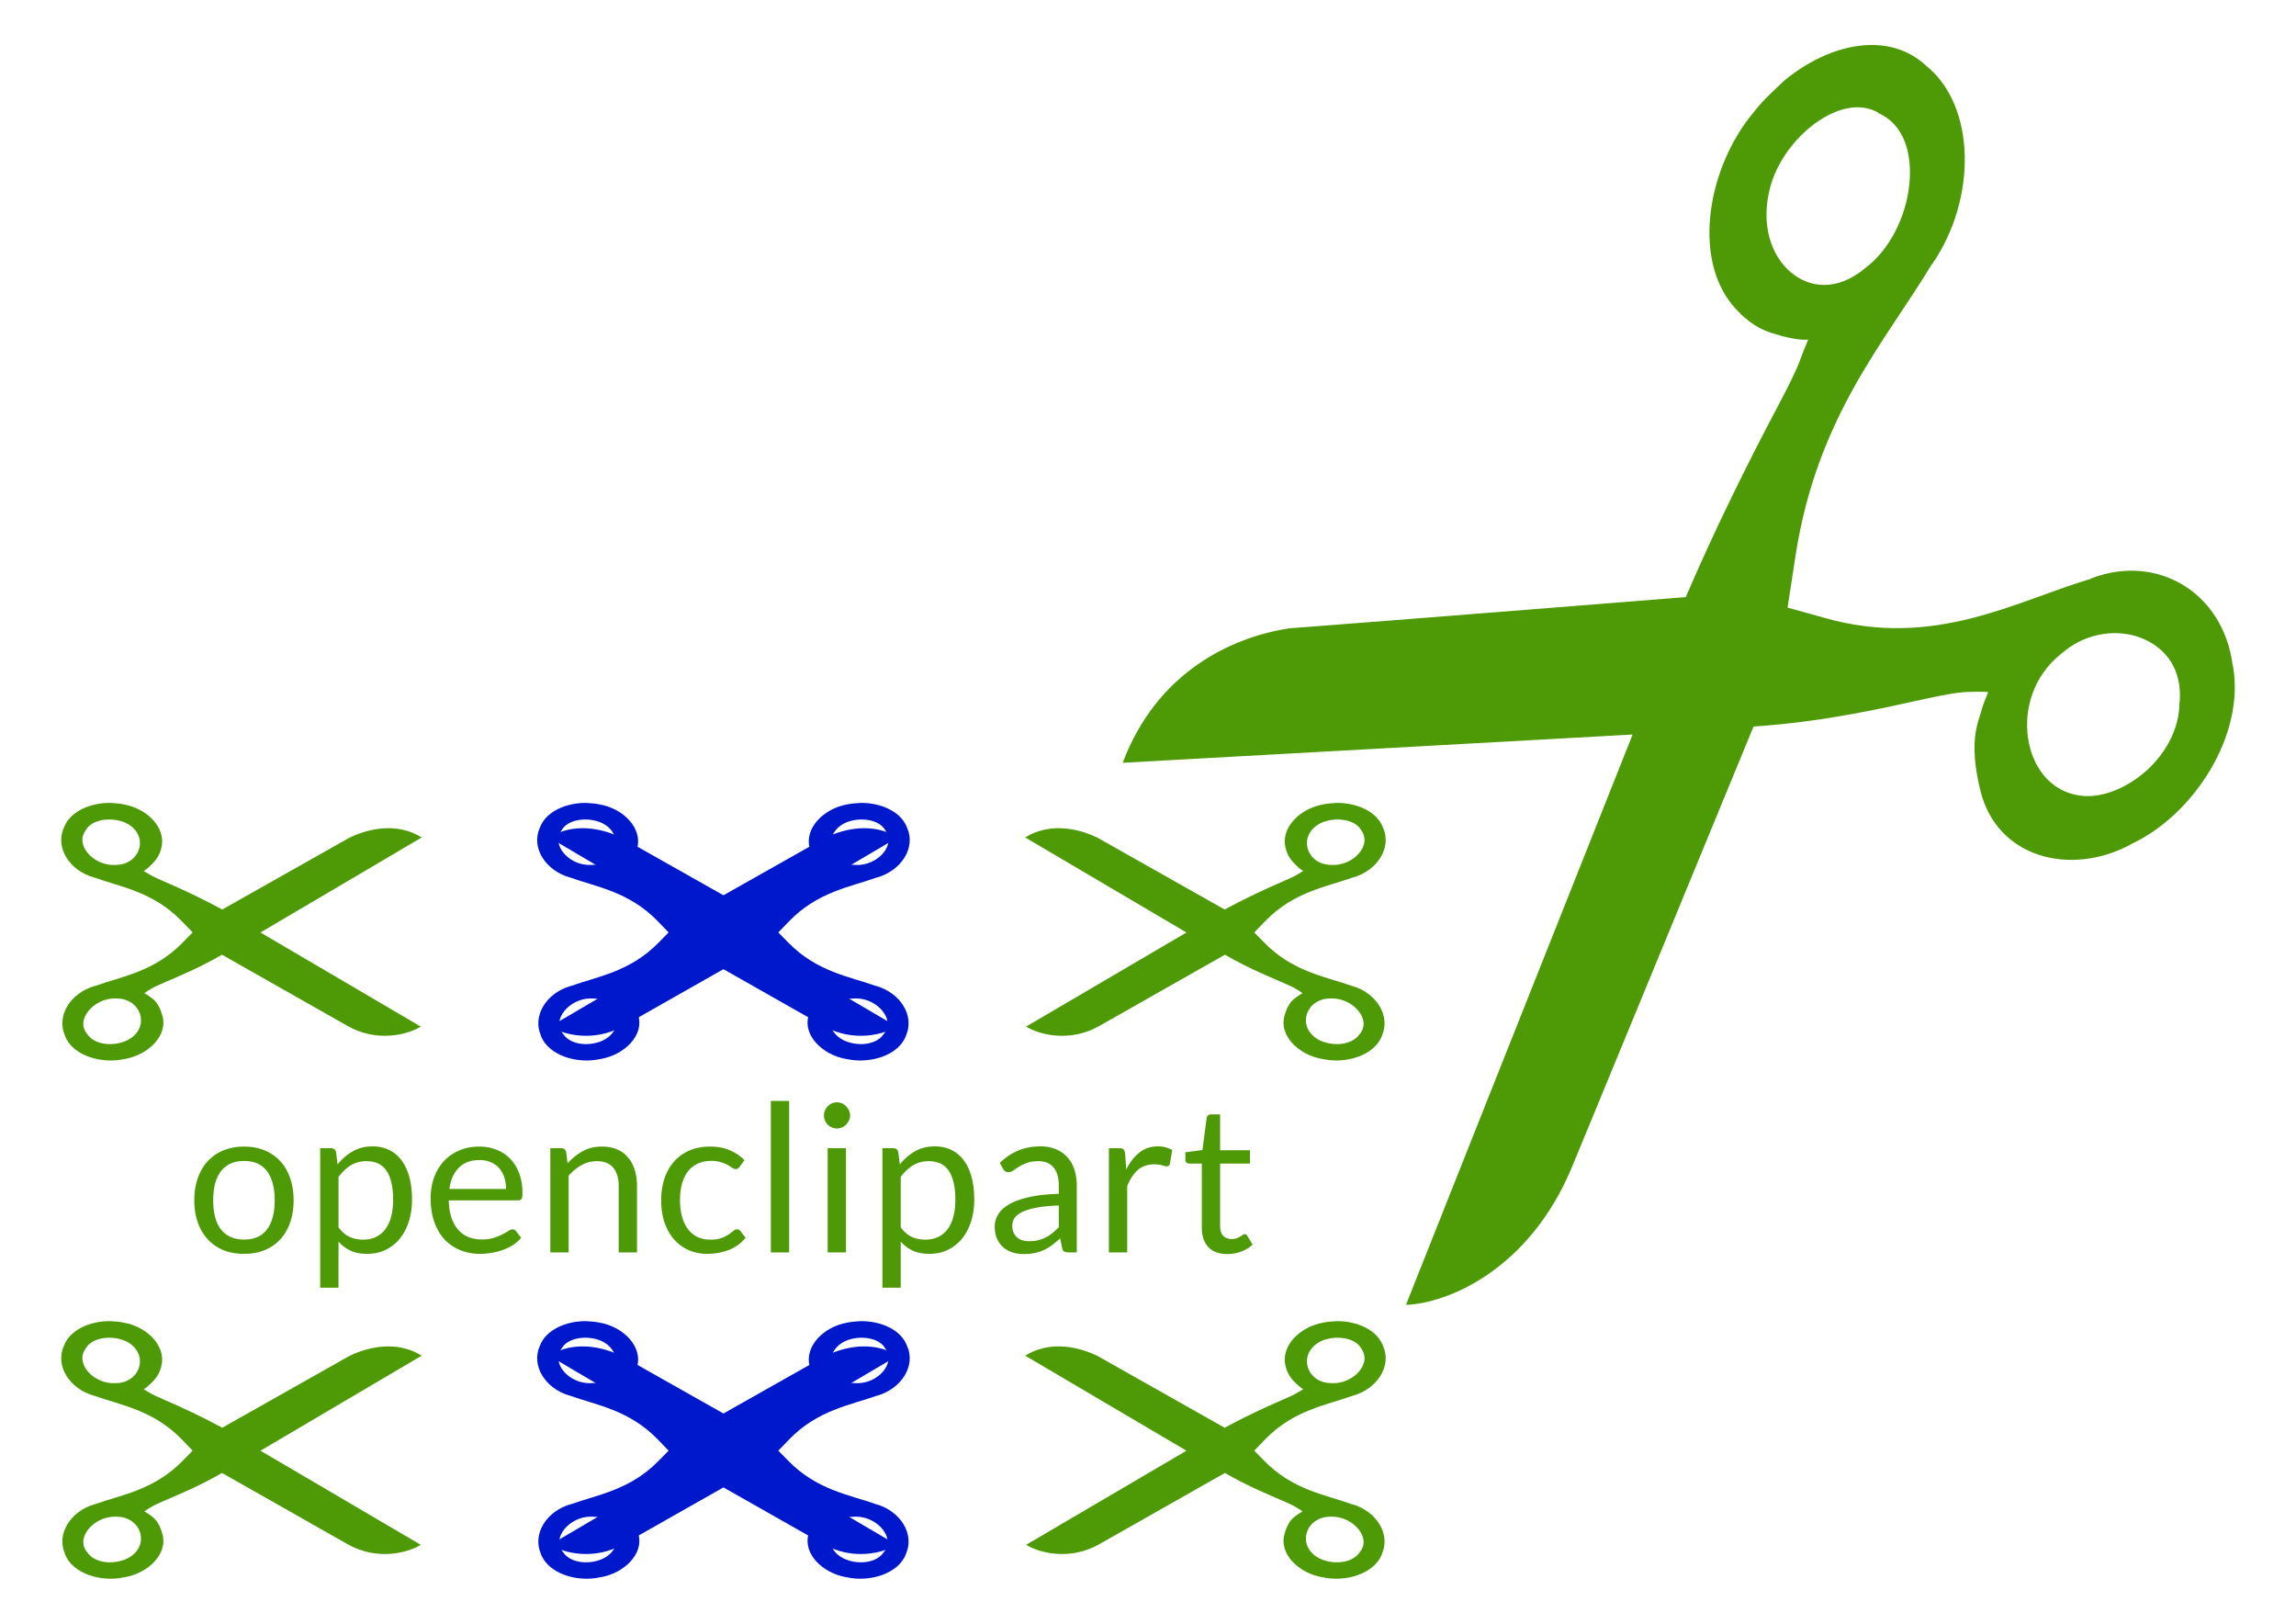
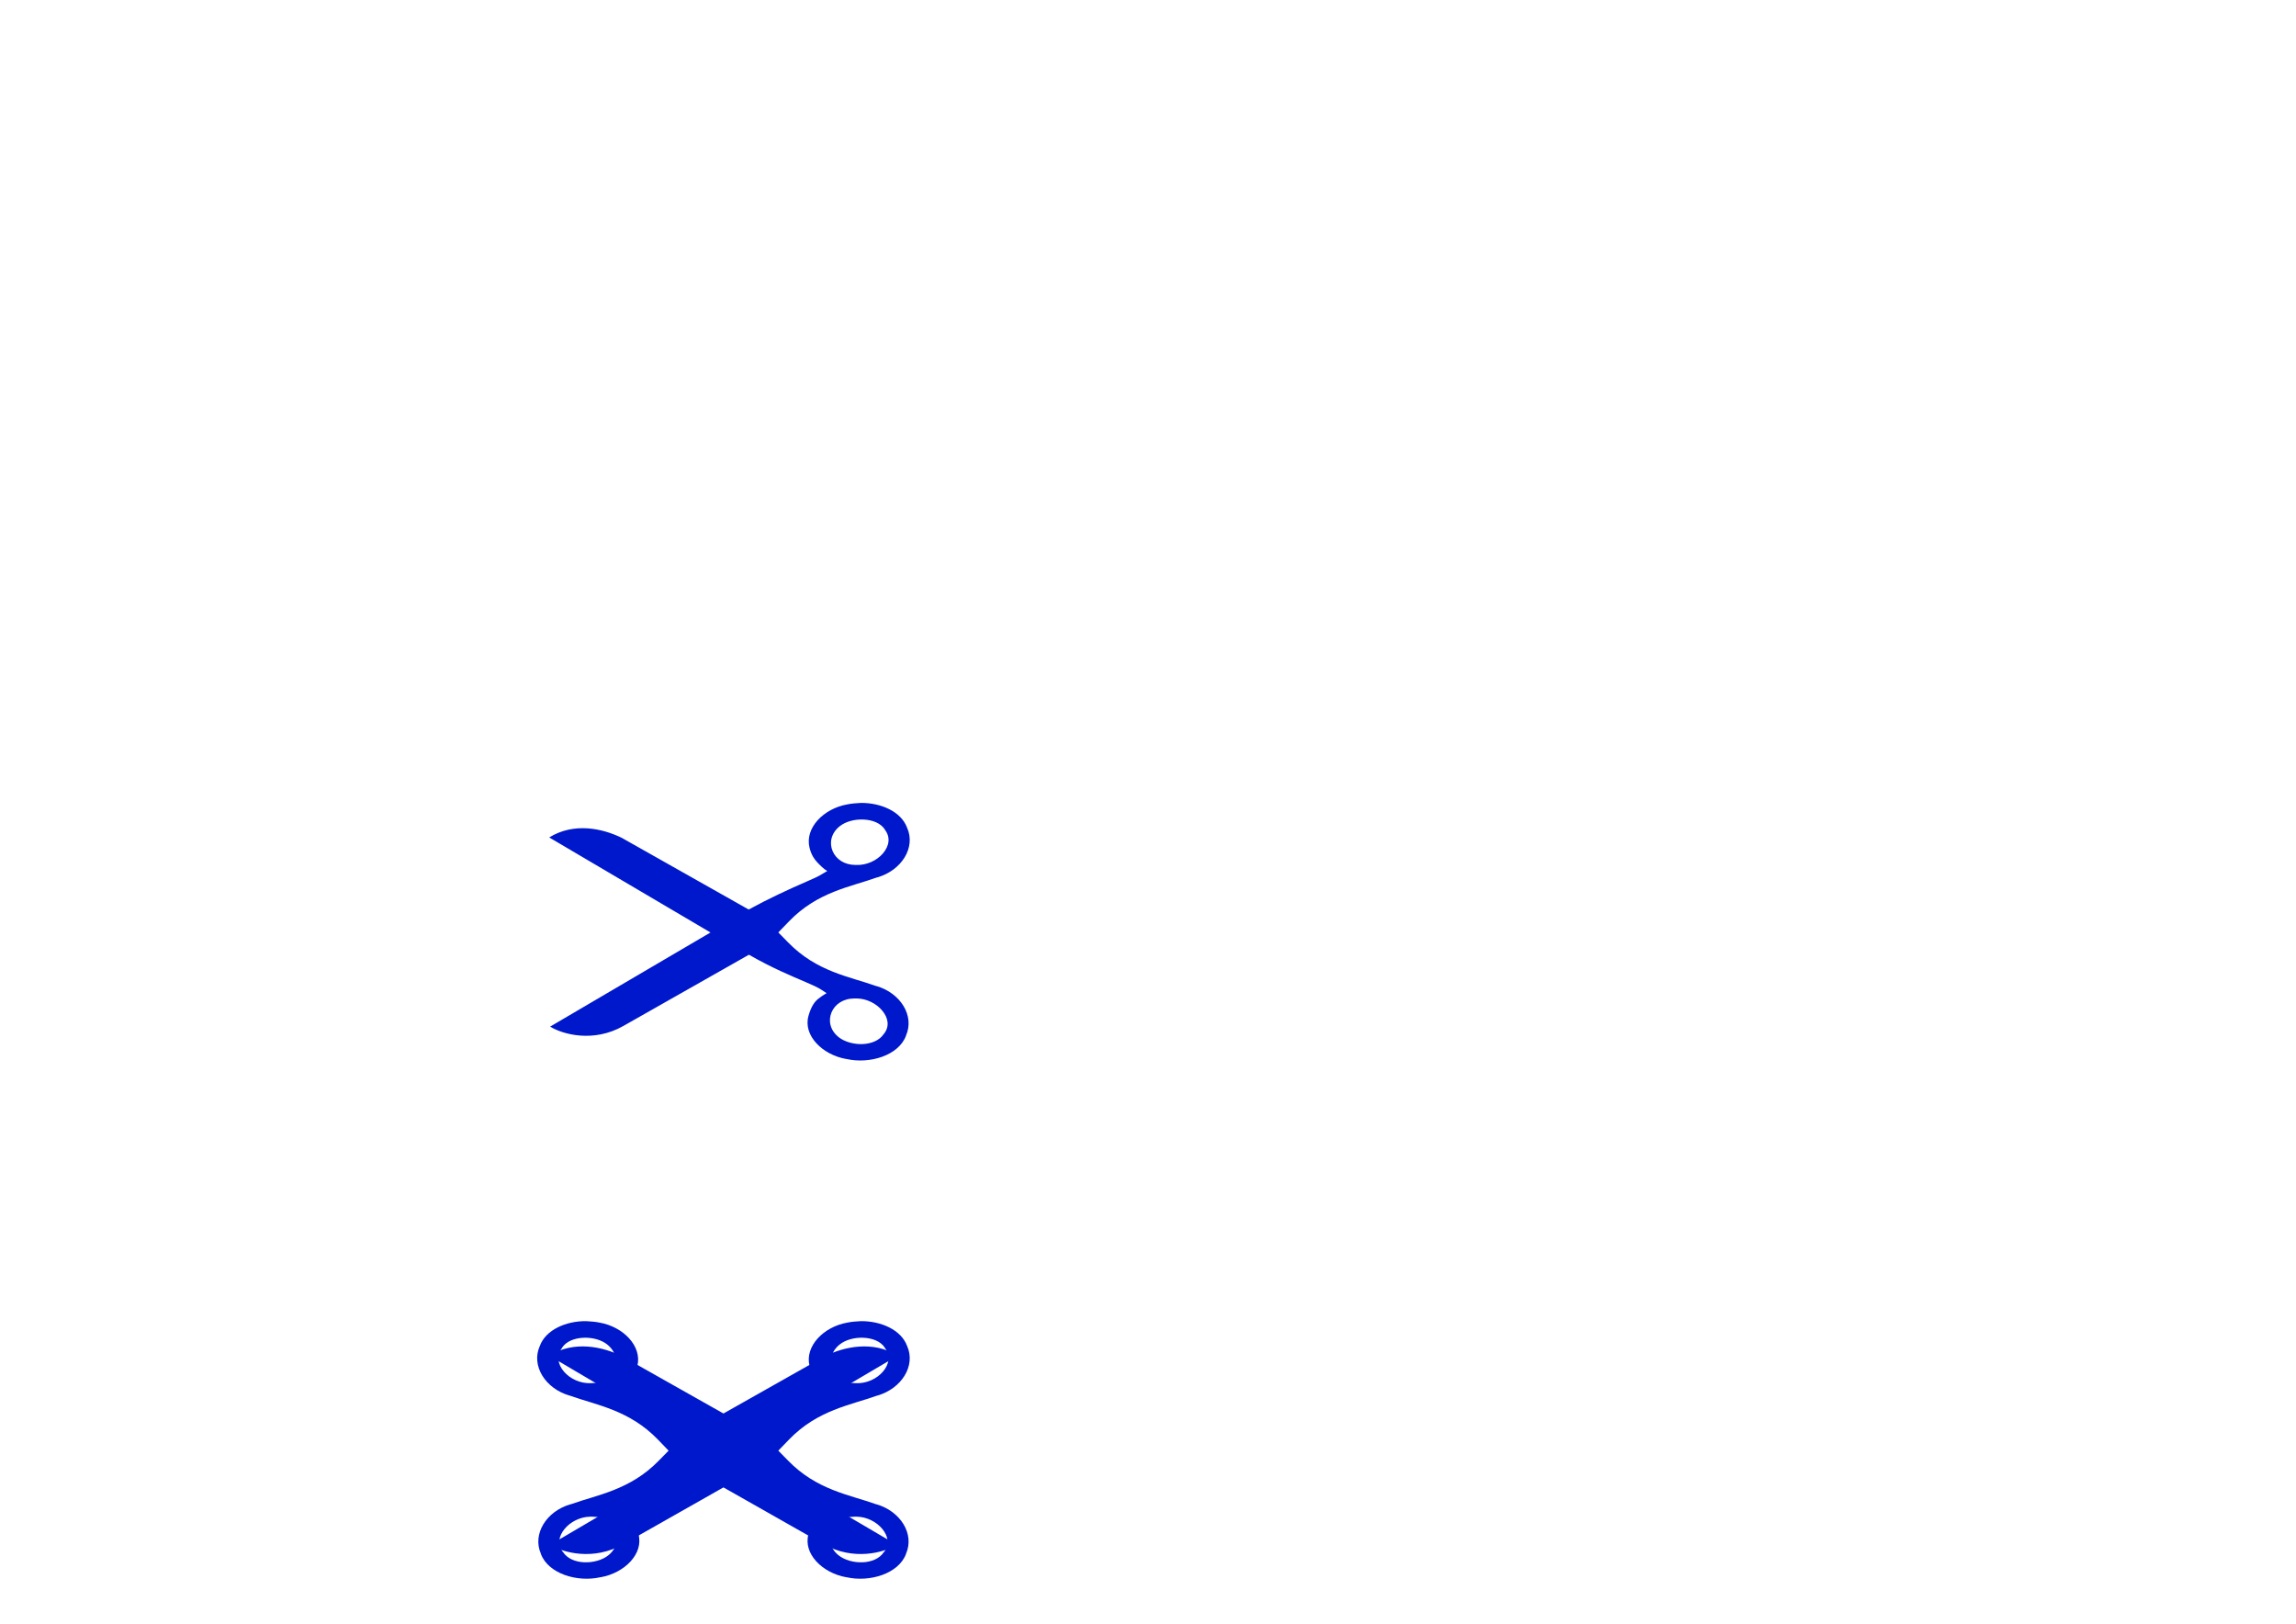
<svg xmlns="http://www.w3.org/2000/svg" viewBox="0 0 1052.362 744.094" width="297mm" height="210mm">
  <g fill="#4e9a06">
-     <path d="M111.866 525.442c3.487 0 6.63.581 9.426 1.744 2.828 1.162 5.216 2.812 7.164 4.948 1.98 2.137 3.487 4.73 4.524 7.777 1.068 3.016 1.603 6.394 1.603 10.133 0 3.77-.535 7.164-1.603 10.18-1.037 3.017-2.545 5.593-4.524 7.73-1.948 2.136-4.336 3.786-7.164 4.948-2.797 1.132-5.939 1.697-9.426 1.697-3.488 0-6.646-.565-9.474-1.697-2.796-1.162-5.184-2.812-7.163-4.948-1.98-2.137-3.504-4.713-4.572-7.73-1.069-3.016-1.603-6.41-1.603-10.18 0-3.739.535-7.117 1.603-10.133 1.068-3.048 2.592-5.64 4.572-7.777 1.979-2.136 4.367-3.786 7.163-4.948 2.828-1.163 5.986-1.744 9.474-1.744m0 42.607c4.713 0 8.232-1.572 10.557-4.714 2.325-3.173 3.487-7.588 3.487-13.244 0-5.687-1.162-10.117-3.487-13.29-2.325-3.174-5.844-4.76-10.557-4.76-2.388 0-4.462.408-6.222 1.225a11.84 11.84 0 00-4.43 3.535c-1.162 1.54-2.042 3.44-2.64 5.702-.565 2.231-.848 4.76-.848 7.589 0 2.827.283 5.357.849 7.588.597 2.23 1.477 4.116 2.64 5.655a12.034 12.034 0 004.43 3.488c1.759.817 3.833 1.225 6.22 1.225M146.762 590.1v-63.91h4.996c1.194 0 1.948.582 2.262 1.745l.707 5.655c2.042-2.482 4.367-4.477 6.975-5.985 2.64-1.509 5.672-2.263 9.097-2.263 2.733 0 5.215.534 7.446 1.603 2.231 1.037 4.132 2.592 5.703 4.666 1.571 2.042 2.78 4.587 3.63 7.635.847 3.048 1.272 6.551 1.272 10.51 0 3.52-.472 6.803-1.414 9.85-.943 3.017-2.294 5.64-4.054 7.871-1.76 2.2-3.927 3.943-6.504 5.232-2.545 1.256-5.42 1.885-8.625 1.885-2.953 0-5.483-.487-7.588-1.461-2.074-.974-3.912-2.357-5.514-4.148V590.1h-8.39m21.257-57.971c-2.733 0-5.137.628-7.21 1.885-2.043 1.257-3.928 3.032-5.657 5.326v23.094c1.54 2.074 3.221 3.535 5.043 4.383 1.854.848 3.912 1.272 6.175 1.272 4.43 0 7.839-1.586 10.227-4.76 2.388-3.173 3.582-7.698 3.582-13.573 0-3.11-.283-5.782-.849-8.013-.534-2.23-1.32-4.053-2.356-5.467-1.037-1.445-2.31-2.498-3.818-3.158-1.508-.66-3.22-.99-5.137-.99M219.68 525.442c2.86 0 5.5.487 7.919 1.46 2.419.944 4.508 2.326 6.268 4.148 1.76 1.791 3.126 4.022 4.1 6.693 1.006 2.64 1.509 5.656 1.509 9.049 0 1.32-.142 2.2-.425 2.64-.283.44-.817.66-1.602.66h-31.766c.063 3.016.471 5.64 1.226 7.87.754 2.23 1.79 4.1 3.11 5.609a12.816 12.816 0 004.713 3.346c1.823.722 3.865 1.084 6.127 1.084 2.105 0 3.912-.236 5.42-.707 1.54-.503 2.86-1.037 3.96-1.603 1.099-.565 2.01-1.084 2.733-1.555.754-.503 1.398-.754 1.932-.754.691 0 1.226.267 1.603.801l2.356 3.064a16.393 16.393 0 01-3.723 3.299c-1.446.911-3 1.665-4.666 2.262a27.522 27.522 0 01-5.09 1.32c-1.76.314-3.504.471-5.232.471-3.299 0-6.347-.55-9.143-1.65a20.705 20.705 0 01-7.211-4.901c-2.01-2.168-3.582-4.839-4.713-8.012-1.131-3.174-1.697-6.819-1.697-10.935 0-3.33.503-6.44 1.508-9.331 1.037-2.891 2.514-5.39 4.43-7.494 1.917-2.137 4.258-3.802 7.023-4.996 2.765-1.225 5.876-1.838 9.332-1.838m.189 6.174c-4.054 0-7.243 1.178-9.568 3.535-2.325 2.325-3.77 5.561-4.336 9.709h25.97c0-1.948-.268-3.724-.802-5.326-.534-1.634-1.32-3.032-2.357-4.195a10.147 10.147 0 00-3.817-2.733c-1.477-.66-3.174-.99-5.09-.99M252.236 573.936v-47.744h4.995c1.194 0 1.948.581 2.263 1.744l.66 5.184c2.073-2.294 4.383-4.147 6.928-5.561 2.576-1.414 5.545-2.121 8.907-2.121 2.608 0 4.902.44 6.882 1.32 2.01.848 3.676 2.073 4.995 3.676 1.351 1.57 2.373 3.472 3.064 5.703.691 2.23 1.037 4.697 1.037 7.4v30.398h-8.39v-30.399c0-3.613-.832-6.41-2.497-8.39-1.634-2.01-4.148-3.016-7.541-3.016-2.482 0-4.808.597-6.976 1.791-2.136 1.194-4.116 2.813-5.938 4.855v35.159h-8.39M339.013 534.677a3.745 3.745 0 01-.754.801c-.251.189-.613.283-1.084.283-.471 0-.99-.188-1.555-.565-.535-.409-1.226-.849-2.074-1.32-.848-.471-1.885-.896-3.11-1.273-1.195-.408-2.671-.612-4.431-.612-2.325 0-4.383.424-6.174 1.272-1.791.817-3.3 2.011-4.525 3.582-1.194 1.571-2.105 3.472-2.733 5.703-.597 2.23-.896 4.729-.896 7.494 0 2.89.33 5.467.99 7.729.66 2.23 1.587 4.116 2.78 5.656a12.25 12.25 0 004.337 3.487c1.728.786 3.66 1.179 5.797 1.179 2.042 0 3.723-.236 5.043-.707 1.32-.503 2.42-1.053 3.299-1.65a28.048 28.048 0 002.168-1.602c.565-.503 1.131-.755 1.697-.755.722 0 1.256.268 1.602.802l2.357 3.063c-2.074 2.545-4.666 4.415-7.777 5.609-3.11 1.162-6.394 1.744-9.85 1.744-2.985 0-5.766-.55-8.342-1.65a19.158 19.158 0 01-6.646-4.76c-1.885-2.105-3.377-4.682-4.477-7.73-1.069-3.047-1.603-6.52-1.603-10.416 0-3.55.487-6.833 1.461-9.85 1.006-3.016 2.451-5.608 4.336-7.776 1.917-2.2 4.274-3.912 7.07-5.138 2.796-1.225 6.001-1.838 9.615-1.838 3.33 0 6.284.55 8.86 1.65a20.894 20.894 0 016.834 4.572l-2.215 3.016M361.703 504.511v69.423h-8.39v-69.423h8.39M387.744 526.19v47.744h-8.389v-47.743h8.39m1.885-14.988c0 .817-.173 1.587-.519 2.31a6.4 6.4 0 01-1.32 1.884 6.043 6.043 0 01-1.885 1.273 5.727 5.727 0 01-2.31.471 5.727 5.727 0 01-2.309-.471 6.871 6.871 0 01-1.885-1.273 6.87 6.87 0 01-1.272-1.885 5.728 5.728 0 01-.471-2.31c0-.816.157-1.586.47-2.309a5.914 5.914 0 011.273-1.932 6.403 6.403 0 011.885-1.32 5.731 5.731 0 012.31-.47 5.731 5.731 0 014.194 1.79 5.567 5.567 0 011.32 1.932c.346.723.519 1.493.519 2.31M404.456 590.1v-63.91h4.995c1.194 0 1.949.582 2.263 1.745l.707 5.655c2.042-2.482 4.367-4.477 6.975-5.985 2.64-1.509 5.671-2.263 9.096-2.263 2.734 0 5.216.534 7.447 1.603 2.23 1.037 4.132 2.592 5.703 4.666 1.57 2.042 2.78 4.587 3.629 7.635.848 3.048 1.272 6.551 1.272 10.51 0 3.52-.471 6.803-1.414 9.85-.942 3.017-2.293 5.64-4.053 7.871-1.76 2.2-3.928 3.943-6.504 5.232-2.545 1.256-5.42 1.885-8.625 1.885-2.954 0-5.483-.487-7.588-1.461-2.074-.974-3.912-2.357-5.514-4.148V590.1h-8.39m21.257-57.971c-2.734 0-5.137.628-7.211 1.885-2.043 1.257-3.928 3.032-5.656 5.326v23.094c1.54 2.074 3.22 3.535 5.043 4.383 1.854.848 3.912 1.272 6.174 1.272 4.43 0 7.84-1.586 10.228-4.76 2.388-3.173 3.581-7.698 3.581-13.573 0-3.11-.282-5.782-.848-8.013-.534-2.23-1.32-4.053-2.356-5.467-1.037-1.445-2.31-2.498-3.818-3.158-1.508-.66-3.22-.99-5.137-.99M493.539 573.936h-3.723c-.817 0-1.477-.126-1.98-.378-.503-.25-.833-.785-.99-1.602l-.942-4.43a59.271 59.271 0 01-3.676 3.063 23.062 23.062 0 01-3.77 2.263 20.3 20.3 0 01-4.243 1.366c-1.476.315-3.126.472-4.948.472-1.854 0-3.598-.252-5.232-.754-1.602-.535-3-1.32-4.194-2.357-1.195-1.037-2.153-2.34-2.875-3.912-.692-1.602-1.037-3.487-1.037-5.656 0-1.885.518-3.691 1.555-5.42 1.037-1.76 2.702-3.314 4.996-4.665 2.325-1.352 5.357-2.451 9.096-3.3 3.74-.88 8.31-1.382 13.715-1.508v-3.723c0-3.708-.801-6.504-2.404-8.39-1.57-1.916-3.911-2.874-7.022-2.874-2.042 0-3.77.267-5.184.801-1.383.503-2.593 1.084-3.63 1.744a55.526 55.526 0 00-2.639 1.744c-.723.502-1.445.754-2.168.754a2.727 2.727 0 01-1.508-.424 3.783 3.783 0 01-.99-1.132l-1.508-2.686c2.64-2.545 5.483-4.446 8.53-5.703 3.048-1.256 6.426-1.885 10.134-1.885 2.67 0 5.043.44 7.116 1.32 2.074.88 3.818 2.105 5.232 3.676 1.414 1.571 2.482 3.472 3.205 5.703.722 2.23 1.084 4.681 1.084 7.352v30.54m-21.775-5.137c1.477 0 2.828-.141 4.053-.424a17.25 17.25 0 003.441-1.272 18.214 18.214 0 003.11-2.027 25.726 25.726 0 002.923-2.686v-9.945c-3.865.126-7.149.44-9.85.943-2.703.47-4.902 1.1-6.599 1.885-1.697.785-2.938 1.712-3.723 2.78a6.067 6.067 0 00-1.131 3.582c0 1.257.204 2.341.612 3.252.409.912.959 1.666 1.65 2.263.691.565 1.508.99 2.45 1.272a11.86 11.86 0 003.064.377M508.265 573.936v-47.744h4.808c.91 0 1.54.173 1.885.518.345.346.581.943.707 1.791l.565 7.447c1.634-3.33 3.645-5.923 6.033-7.777 2.42-1.885 5.247-2.828 8.484-2.828 1.32 0 2.513.158 3.581.472 1.069.283 2.058.691 2.97 1.225l-1.084 6.269c-.22.785-.707 1.178-1.461 1.178-.44 0-1.116-.142-2.027-.424-.911-.315-2.184-.472-3.818-.472-2.922 0-5.372.849-7.352 2.545-1.948 1.697-3.582 4.164-4.901 7.4v30.399h-8.39M562.583 574.696c-3.77 0-6.677-1.052-8.72-3.158-2.01-2.105-3.016-5.137-3.016-9.096v-29.22h-5.75c-.502 0-.926-.142-1.272-.425-.346-.314-.518-.785-.518-1.414v-3.346l7.823-.99 1.933-14.751c.062-.472.267-.849.612-1.131.346-.315.786-.472 1.32-.472h4.242v16.449h13.667v6.08h-13.667v28.655c0 2.01.487 3.503 1.46 4.477.975.974 2.232 1.462 3.771 1.461.88 0 1.634-.11 2.263-.33.66-.25 1.225-.518 1.696-.8.472-.283.864-.535 1.178-.755.346-.251.645-.377.896-.377.44 0 .833.267 1.178.801l2.451 4.006c-1.445 1.352-3.19 2.42-5.231 3.205a18.093 18.093 0 01-6.316 1.131" />
-   </g>
+     </g>
  <g color="#000">
-     <path d="M50.424 605.442c-9.091-.078-18.425 3.915-21.158 11.369-4.061 8.993 2.456 19.5 13.584 22.738.036.01.087-.01.12 0 12.136 4.386 27.24 6.528 40.393 20.137l4.929 5.106-4.448 4.528C70.653 682.906 55.6 684.996 43.45 689.36c-.027.014-.089-.013-.12 0-11.097 3.207-17.534 13.663-13.584 22.642.013.027-.013.069 0 .097 3.376 9.086 16.636 13.11 27.289 10.694.035-.007.084.007.12 0 10.91-1.902 19.842-10.778 17.31-19.751-1.249-4.427-2.847-6.483-4.327-7.708-.74-.613-1.386-.995-1.804-1.349-.417-.353-2.173-1.338-2.173-1.338 1.087-.79 1.721-1.164 2.654-1.745 1.394-.908 3.828-2.024 6.973-3.372 6.234-2.673 15.415-6.448 25.966-12.525 19.083 10.847 43.879 24.895 57.582 32.661 13.705 7.766 27.731 3.85 33.54.29l-73.498-43.14 73.92-43.56c-11.458-7.065-24.532-4.073-33.241.181-19.362 10.981-38.786 21.91-58.184 32.854-8.846-4.835-18.338-9.268-26.567-12.814-3.147-1.356-5.576-2.46-6.972-3.372-.699-.456-2.465-1.445-2.465-1.445 1.615-.941 3.326-2.675 4.568-3.999 1.243-1.323 2.706-3.282 3.547-6.696 2.223-9.025-6.405-17.926-17.31-19.847-2.109-.467-4.386-.535-6.252-.675zm-1.202 7.611c4.058-.19 8.246.92 10.94 3.083 4.034 3.242 4.803 7.708 3.245 11.37-1.558 3.661-5.293 6.368-10.579 6.358h-.12c-4.845.225-9.57-2.013-12.382-5.299-2.811-3.285-3.613-7.371-.841-10.887v-.096c1.914-2.917 5.682-4.338 9.737-4.529zm3.125 81.99c.36-.006.73-.013.962 0 5.287 0 9.03 2.7 10.579 6.36 1.549 3.66.799 8.134-3.246 11.369-2.696 2.156-7 3.37-11.06 3.18-4.06-.191-7.71-1.705-9.617-4.626l-.12-.096c-2.674-3.41-1.898-7.266.722-10.502 2.619-3.235 7.11-5.616 11.78-5.684zM612.76 605.442c9.092-.078 18.426 3.915 21.158 11.369 4.062 8.993-2.455 19.5-13.584 22.738-.035.01-.087-.01-.12 0-12.135 4.386-27.24 6.528-40.392 20.137l-4.93 5.106 4.449 4.528c13.19 13.586 28.244 15.676 40.392 20.04.027.014.09-.013.12 0 11.098 3.207 17.534 13.663 13.584 22.642-.013.027.014.069 0 .097-3.376 9.086-16.635 13.11-27.288 10.694-.036-.007-.084.007-.12 0-10.91-1.902-19.843-10.778-17.311-19.751 1.25-4.427 2.848-6.483 4.328-7.708.74-.613 1.386-.995 1.803-1.349.417-.353 2.173-1.338 2.173-1.338-1.086-.79-1.721-1.164-2.654-1.745-1.393-.908-3.827-2.024-6.972-3.372-6.234-2.673-15.415-6.448-25.966-12.525-19.083 10.847-43.88 24.895-57.583 32.661-13.704 7.766-27.73 3.85-33.539.29l73.497-43.14-73.919-43.56c11.457-7.065 24.531-4.073 33.24.181 19.362 10.981 38.786 21.91 58.184 32.854 8.846-4.835 18.338-9.268 26.567-12.814 3.148-1.356 5.577-2.46 6.973-3.372.698-.456 2.464-1.445 2.464-1.445-1.614-.941-3.325-2.675-4.568-3.999-1.243-1.323-2.706-3.282-3.547-6.696-2.223-9.025 6.405-17.926 17.311-19.847 2.108-.467 4.386-.535 6.251-.675zm1.203 7.611c-4.058-.19-8.246.92-10.94 3.083-4.035 3.242-4.804 7.708-3.246 11.37 1.559 3.661 5.293 6.368 10.58 6.358h.12c4.844.225 9.57-2.013 12.381-5.299 2.812-3.285 3.613-7.371.842-10.887v-.096c-1.915-2.917-5.683-4.338-9.738-4.529zm-3.126 81.99c-.36-.006-.73-.013-.962 0-5.287 0-9.03 2.7-10.578 6.36-1.55 3.66-.8 8.134 3.245 11.369 2.697 2.156 7 3.37 11.06 3.18 4.06-.191 7.71-1.705 9.617-4.626l.12-.096c2.674-3.41 1.898-7.266-.721-10.502-2.62-3.235-7.111-5.616-11.781-5.684z" style="text-indent:0;text-transform:none;block-progression:tb" fill="#4e9a06" />
    <g fill="#0018cc">
      <path d="M268.58 605.442c-9.091-.078-18.425 3.915-21.158 11.369-4.06 8.993 2.456 19.5 13.585 22.738.035.01.087-.01.12 0 12.135 4.386 27.24 6.528 40.392 20.137l4.93 5.106L302 669.32c-13.19 13.586-28.244 15.676-40.393 20.04-.026.014-.088-.013-.12 0-11.097 3.207-17.533 13.663-13.583 22.642.013.027-.014.069 0 .097 3.376 9.086 16.635 13.11 27.288 10.694.036-.007.084.007.12 0 10.91-1.902 19.843-10.778 17.31-19.751-1.248-4.427-2.847-6.483-4.327-7.708-.74-.613-1.386-.995-1.803-1.349-.417-.353-2.173-1.338-2.173-1.338 1.086-.79 1.72-1.164 2.654-1.745 1.393-.908 3.827-2.024 6.972-3.372 6.234-2.673 15.415-6.448 25.966-12.525 19.083 10.847 43.88 24.895 57.583 32.661 13.704 7.766 27.73 3.85 33.539.29l-73.497-43.14 73.919-43.56c-11.458-7.065-24.531-4.073-33.241.181-19.362 10.981-38.786 21.91-58.183 32.854-8.846-4.835-18.338-9.268-26.567-12.814-3.148-1.356-5.577-2.46-6.973-3.372-.698-.456-2.464-1.445-2.464-1.445 1.614-.941 3.325-2.675 4.568-3.999 1.243-1.323 2.706-3.282 3.546-6.696 2.224-9.025-6.405-17.926-17.31-19.847-2.108-.467-4.386-.535-6.251-.675zm-1.202 7.611c4.058-.19 8.246.92 10.94 3.083 4.035 3.242 4.804 7.708 3.245 11.37-1.558 3.661-5.292 6.368-10.578 6.358h-.12c-4.845.225-9.57-2.013-12.382-5.299-2.812-3.285-3.613-7.371-.842-10.887v-.096c1.915-2.917 5.682-4.338 9.738-4.529zm3.126 81.99c.36-.006.73-.013.961 0 5.288 0 9.03 2.7 10.58 6.36 1.548 3.66.798 8.134-3.247 11.369-2.696 2.156-7 3.37-11.06 3.18-4.059-.191-7.71-1.705-9.616-4.626l-.12-.096c-2.675-3.41-1.898-7.266.721-10.502 2.62-3.235 7.111-5.616 11.781-5.684z" style="text-indent:0;text-transform:none;block-progression:tb" />
      <path style="text-indent:0;text-transform:none;block-progression:tb" d="M394.604 605.442c9.091-.078 18.425 3.915 21.158 11.369 4.061 8.993-2.456 19.5-13.584 22.738-.036.01-.087-.01-.12 0-12.136 4.386-27.24 6.528-40.393 20.137l-4.929 5.106 4.448 4.528c13.191 13.586 28.244 15.676 40.393 20.04.027.014.089-.013.12 0 11.097 3.207 17.534 13.663 13.584 22.642-.014.027.014.069 0 .097-3.376 9.086-16.636 13.11-27.289 10.694-.035-.007-.084.007-.12 0-10.91-1.902-19.842-10.778-17.31-19.751 1.249-4.427 2.847-6.483 4.327-7.708.74-.613 1.386-.995 1.804-1.349.417-.353 2.173-1.338 2.173-1.338-1.087-.79-1.721-1.164-2.654-1.745-1.394-.908-3.828-2.024-6.973-3.372-6.234-2.673-15.415-6.448-25.966-12.525-19.083 10.847-43.879 24.895-57.582 32.661-13.705 7.766-27.731 3.85-33.54.29l73.498-43.14-73.92-43.56c11.458-7.065 24.532-4.073 33.241.181 19.362 10.981 38.786 21.91 58.184 32.854 8.846-4.835 18.338-9.268 26.567-12.814 3.147-1.356 5.576-2.46 6.972-3.372.699-.456 2.465-1.445 2.465-1.445-1.615-.941-3.326-2.675-4.568-3.999-1.243-1.323-2.706-3.282-3.547-6.696-2.223-9.025 6.405-17.926 17.31-19.847 2.109-.467 4.386-.535 6.252-.675zm1.202 7.611c-4.058-.19-8.246.92-10.94 3.083-4.034 3.242-4.803 7.708-3.245 11.37 1.558 3.661 5.293 6.368 10.579 6.358h.12c4.845.225 9.57-2.013 12.382-5.299 2.811-3.285 3.613-7.371.841-10.887v-.096c-1.915-2.917-5.682-4.338-9.737-4.529zm-3.125 81.99c-.36-.006-.73-.013-.962 0-5.287 0-9.03 2.7-10.579 6.36-1.549 3.66-.799 8.134 3.246 11.369 2.696 2.156 7 3.37 11.06 3.18 4.06-.191 7.71-1.705 9.617-4.626l.12-.096c2.674-3.41 1.898-7.266-.722-10.502-2.619-3.235-7.11-5.616-11.78-5.684z" />
    </g>
  </g>
-   <path d="M50.424 367.955c-9.091-.078-18.425 3.916-21.158 11.37-4.061 8.992 2.456 19.5 13.584 22.737.036.01.087-.01.12 0 12.136 4.386 27.24 6.528 40.393 20.137l4.929 5.106-4.448 4.529c-13.191 13.585-28.244 15.675-40.393 20.04-.027.014-.089-.014-.12 0-11.097 3.206-17.534 13.662-13.584 22.642.013.026-.013.068 0 .096 3.376 9.086 16.636 13.11 27.289 10.694.035-.007.084.008.12 0 10.91-1.901 19.842-10.778 17.31-19.75-1.249-4.428-2.847-6.483-4.327-7.709-.74-.612-1.386-.995-1.804-1.349-.417-.353-2.173-1.337-2.173-1.337 1.087-.791 1.721-1.165 2.654-1.746 1.394-.908 3.828-2.024 6.973-3.372 6.234-2.673 15.415-6.448 25.966-12.525 19.083 10.847 43.879 24.895 57.582 32.662 13.705 7.766 27.731 3.849 33.54.288l-73.498-43.138 73.92-43.56c-11.458-7.066-24.532-4.074-33.241.18-19.362 10.981-38.786 21.91-58.184 32.855-8.846-4.835-18.338-9.268-26.567-12.815-3.147-1.356-5.576-2.46-6.972-3.372-.699-.456-2.465-1.445-2.465-1.445 1.615-.941 3.326-2.675 4.568-3.998 1.243-1.324 2.706-3.283 3.547-6.697 2.223-9.025-6.405-17.925-17.31-19.847-2.109-.467-4.386-.535-6.252-.675zm-1.202 7.611c4.058-.19 8.246.92 10.94 3.084 4.034 3.241 4.803 7.707 3.245 11.369-1.558 3.661-5.293 6.368-10.579 6.358h-.12c-4.845.225-9.57-2.013-12.382-5.299-2.811-3.285-3.613-7.371-.841-10.887v-.096c1.914-2.917 5.682-4.338 9.737-4.528zm3.125 81.991c.36-.007.73-.014.962 0 5.287 0 9.03 2.698 10.579 6.359 1.549 3.66.799 8.134-3.246 11.369-2.696 2.157-7 3.37-11.06 3.18-4.06-.191-7.71-1.704-9.617-4.625l-.12-.097c-2.674-3.409-1.898-7.266.722-10.501 2.619-3.236 7.11-5.617 11.78-5.685zM612.76 367.955c9.092-.078 18.426 3.916 21.158 11.37 4.062 8.992-2.455 19.5-13.584 22.737-.035.01-.087-.01-.12 0-12.136 4.386-27.24 6.528-40.392 20.137l-4.93 5.106 4.449 4.529c13.19 13.585 28.244 15.675 40.392 20.04.027.014.09-.014.12 0 11.098 3.206 17.534 13.662 13.584 22.642-.013.026.014.068 0 .096-3.376 9.086-16.635 13.11-27.288 10.694-.036-.007-.084.008-.12 0-10.91-1.901-19.843-10.778-17.311-19.75 1.249-4.428 2.847-6.483 4.328-7.709.74-.612 1.386-.995 1.803-1.349.417-.353 2.173-1.337 2.173-1.337-1.086-.791-1.721-1.165-2.654-1.746-1.393-.908-3.827-2.024-6.972-3.372-6.234-2.673-15.415-6.448-25.966-12.525-19.083 10.847-43.88 24.895-57.583 32.662-13.704 7.766-27.731 3.849-33.539.288l73.497-43.138-73.919-43.56c11.457-7.066 24.531-4.074 33.24.18 19.362 10.981 38.786 21.91 58.184 32.855 8.846-4.835 18.338-9.268 26.567-12.815 3.148-1.356 5.577-2.46 6.973-3.372.698-.456 2.464-1.445 2.464-1.445-1.615-.941-3.325-2.675-4.568-3.998-1.243-1.324-2.706-3.283-3.547-6.697-2.223-9.025 6.405-17.925 17.311-19.847 2.108-.467 4.386-.535 6.251-.675zm1.203 7.611c-4.058-.19-8.246.92-10.94 3.084-4.035 3.241-4.804 7.707-3.246 11.369 1.559 3.661 5.293 6.368 10.58 6.358h.12c4.844.225 9.57-2.013 12.381-5.299 2.812-3.285 3.613-7.371.842-10.887v-.096c-1.915-2.917-5.683-4.338-9.738-4.528zm-3.126 81.991c-.36-.007-.73-.014-.962 0-5.287 0-9.03 2.698-10.578 6.359-1.55 3.66-.8 8.134 3.245 11.369 2.697 2.157 7 3.37 11.06 3.18 4.06-.191 7.71-1.704 9.617-4.625l.12-.097c2.674-3.409 1.898-7.266-.721-10.501-2.62-3.236-7.111-5.617-11.781-5.685z" style="text-indent:0;text-transform:none;block-progression:tb" color="#000" fill="#4e9a06" />
  <g color="#000" fill="#0018cc">
-     <path d="M268.58 367.955c-9.091-.078-18.425 3.915-21.158 11.37-4.06 8.992 2.456 19.5 13.585 22.737.035.01.087-.01.12 0 12.135 4.386 27.24 6.528 40.392 20.137l4.93 5.106-4.449 4.529c-13.19 13.585-28.244 15.675-40.393 20.04-.026.014-.088-.014-.12 0-11.097 3.206-17.533 13.662-13.583 22.642.013.026-.014.068 0 .096 3.376 9.086 16.635 13.11 27.288 10.694.036-.006.084.007.12 0 10.91-1.901 19.843-10.778 17.31-19.75-1.248-4.428-2.847-6.483-4.327-7.709-.74-.612-1.386-.995-1.803-1.349-.417-.353-2.173-1.337-2.173-1.337 1.086-.791 1.72-1.165 2.654-1.746 1.393-.908 3.827-2.024 6.972-3.372 6.234-2.673 15.415-6.448 25.966-12.525 19.083 10.847 43.88 24.895 57.583 32.662 13.704 7.766 27.73 3.849 33.539.288l-73.497-43.138 73.919-43.56c-11.458-7.066-24.531-4.074-33.241.18-19.362 10.981-38.786 21.91-58.183 32.855-8.846-4.835-18.338-9.268-26.567-12.815-3.148-1.356-5.577-2.46-6.973-3.372-.698-.456-2.464-1.445-2.464-1.445 1.614-.941 3.325-2.675 4.568-3.998 1.243-1.324 2.706-3.283 3.546-6.697 2.224-9.025-6.405-17.925-17.31-19.847-2.108-.467-4.386-.535-6.251-.675zm-1.202 7.611c4.058-.19 8.246.92 10.94 3.084 4.035 3.241 4.804 7.707 3.245 11.369-1.558 3.661-5.292 6.368-10.578 6.358h-.12c-4.845.225-9.57-2.013-12.382-5.299-2.812-3.285-3.613-7.371-.842-10.887v-.096c1.915-2.917 5.682-4.338 9.738-4.528zm3.126 81.991c.36-.007.73-.014.961 0 5.288 0 9.03 2.698 10.58 6.359 1.548 3.66.798 8.134-3.247 11.369-2.696 2.157-7 3.37-11.06 3.18-4.059-.191-7.71-1.704-9.616-4.625l-.12-.097c-2.675-3.409-1.898-7.266.721-10.501 2.62-3.236 7.111-5.617 11.781-5.685z" style="text-indent:0;text-transform:none;block-progression:tb" />
    <path style="text-indent:0;text-transform:none;block-progression:tb" d="M394.604 367.955c9.091-.078 18.425 3.915 21.158 11.37 4.061 8.992-2.456 19.5-13.584 22.737-.036.01-.087-.01-.12 0-12.136 4.386-27.24 6.528-40.393 20.137l-4.929 5.106 4.448 4.529c13.191 13.585 28.244 15.675 40.393 20.04.027.014.089-.014.12 0 11.097 3.206 17.534 13.662 13.584 22.642-.014.026.014.068 0 .096-3.376 9.086-16.636 13.11-27.289 10.694-.035-.006-.084.007-.12 0-10.91-1.901-19.842-10.778-17.31-19.75 1.249-4.428 2.847-6.483 4.327-7.709.74-.612 1.386-.995 1.804-1.349.417-.353 2.173-1.337 2.173-1.337-1.087-.791-1.721-1.165-2.654-1.746-1.394-.908-3.828-2.024-6.973-3.372-6.234-2.673-15.415-6.448-25.966-12.525-19.083 10.847-43.879 24.895-57.582 32.662-13.705 7.766-27.731 3.849-33.54.288l73.498-43.138-73.92-43.56c11.458-7.066 24.532-4.074 33.241.18 19.362 10.981 38.786 21.91 58.184 32.855 8.846-4.835 18.338-9.268 26.567-12.815 3.147-1.356 5.576-2.46 6.972-3.372.699-.456 2.465-1.445 2.465-1.445-1.615-.941-3.326-2.675-4.568-3.998-1.243-1.324-2.706-3.283-3.547-6.697-2.223-9.025 6.405-17.925 17.31-19.847 2.109-.467 4.386-.535 6.252-.675zm1.202 7.611c-4.058-.19-8.246.92-10.94 3.084-4.034 3.241-4.803 7.707-3.245 11.369 1.558 3.661 5.293 6.368 10.579 6.358h.12c4.845.225 9.57-2.013 12.382-5.299 2.811-3.285 3.613-7.371.841-10.887v-.096c-1.915-2.917-5.682-4.338-9.737-4.528zm-3.125 81.991c-.36-.007-.73-.014-.962 0-5.287 0-9.03 2.698-10.579 6.359-1.549 3.66-.799 8.134 3.246 11.369 2.696 2.157 7 3.37 11.06 3.18 4.06-.191 7.71-1.704 9.617-4.625l.12-.097c2.674-3.409 1.898-7.266-.722-10.501-2.619-3.236-7.11-5.617-11.78-5.685z" />
  </g>
-   <path style="text-indent:0;text-transform:none;block-progression:tb" d="M817.665 37.072c20.664-17.216 47.935-23.183 65.26-6.867 22.65 18.26 23.37 60.639 2.745 90.745-.067.094-.213.135-.274.224-21.22 35.29-52.56 69.674-62.398 133.373l-3.677 23.89 16.898 4.702c50.342 14.395 87.857-7.732 122.114-17.893.08-.01.182-.206.273-.224 30.132-11.525 60.385 6.499 64.703 39.69.01.102.133.171.143.277 5.788 32.428-18.54 68.773-46.48 81.742-.091.047-.181.177-.273.224-27.765 14.925-61.376 6.105-68.926-24.417-3.724-15.058-3.126-23.954-1.564-30.243.781-3.144 1.689-5.451 2.117-7.248.429-1.796 2.98-7.906 2.98-7.906-3.66-.242-5.666-.131-8.66-.057-4.536-.006-11.758 1.337-20.95 3.339-18.223 3.968-44.819 10.28-77.969 12.53-27.496 66.845-63.294 153.568-83.073 201.501-19.783 47.936-57.666 62.893-76.234 63.516L748.3 336.61l-233.704 12.95c15.686-41.722 50.017-57.556 76.248-61.607 60.577-4.624 121.22-9.515 181.824-14.313 13.034-30.43 28.141-60.912 41.68-86.485 5.18-9.78 9.09-17.492 10.926-22.725.918-2.616 3.485-8.76 3.485-8.76-5.09.313-11.577-1.474-16.385-2.954-4.807-1.48-11.063-4.379-18.059-12.619-18.496-21.786-12.003-63.495 10.069-89.402 4.124-5.28 9.228-9.733 13.286-13.621zm14.06 19.63c-9.558 7.036-17.481 18.054-20.422 29.308-4.405 16.86.475 31.131 9.479 38.744 9.004 7.613 21.563 8.413 33.632-1.495l.274-.224c11.408-8.41 18.883-23.675 20.426-38.373 1.543-14.698-2.698-27.94-14.258-32.866l-.143-.276c-8.712-4.805-19.436-1.848-28.988 5.183zm114.72 241.506c-.832.652-1.69 1.326-2.199 1.798-12.085 9.88-16.629 24.632-14.729 38.049 1.9 13.416 10.265 24.873 24.317 26.611 9.37 1.16 21.01-3.397 30.005-11.531 8.997-8.136 15.091-19.308 15.11-31.268l.13-.5c1.046-14.798-6.462-24.434-17.257-28.837-10.796-4.404-24.603-2.853-35.378 5.68z" color="#000" fill="#4e9a06" />
</svg>